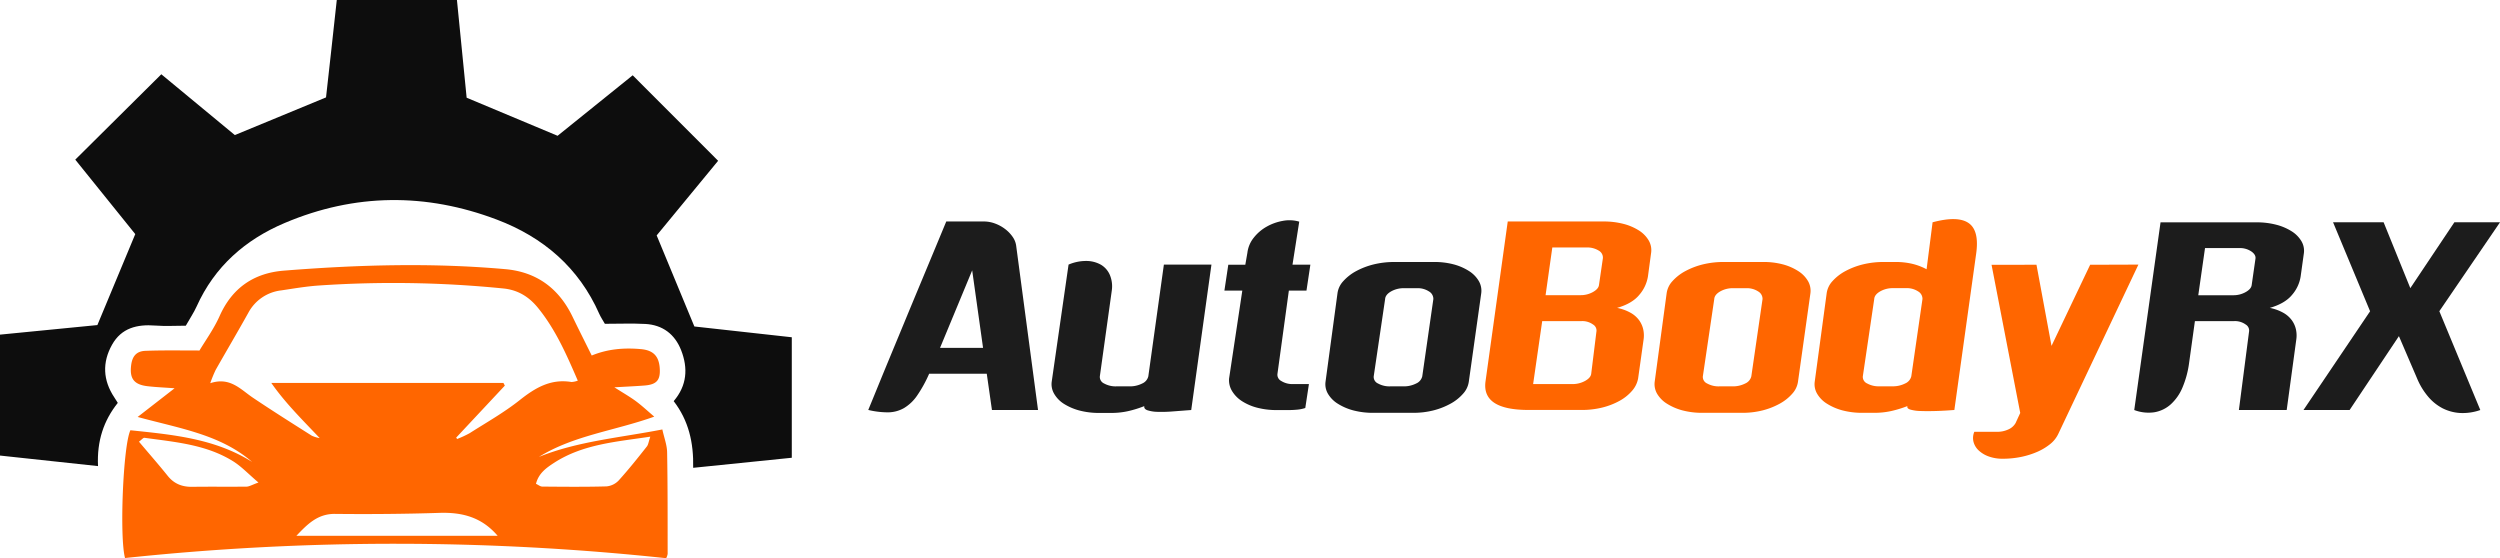
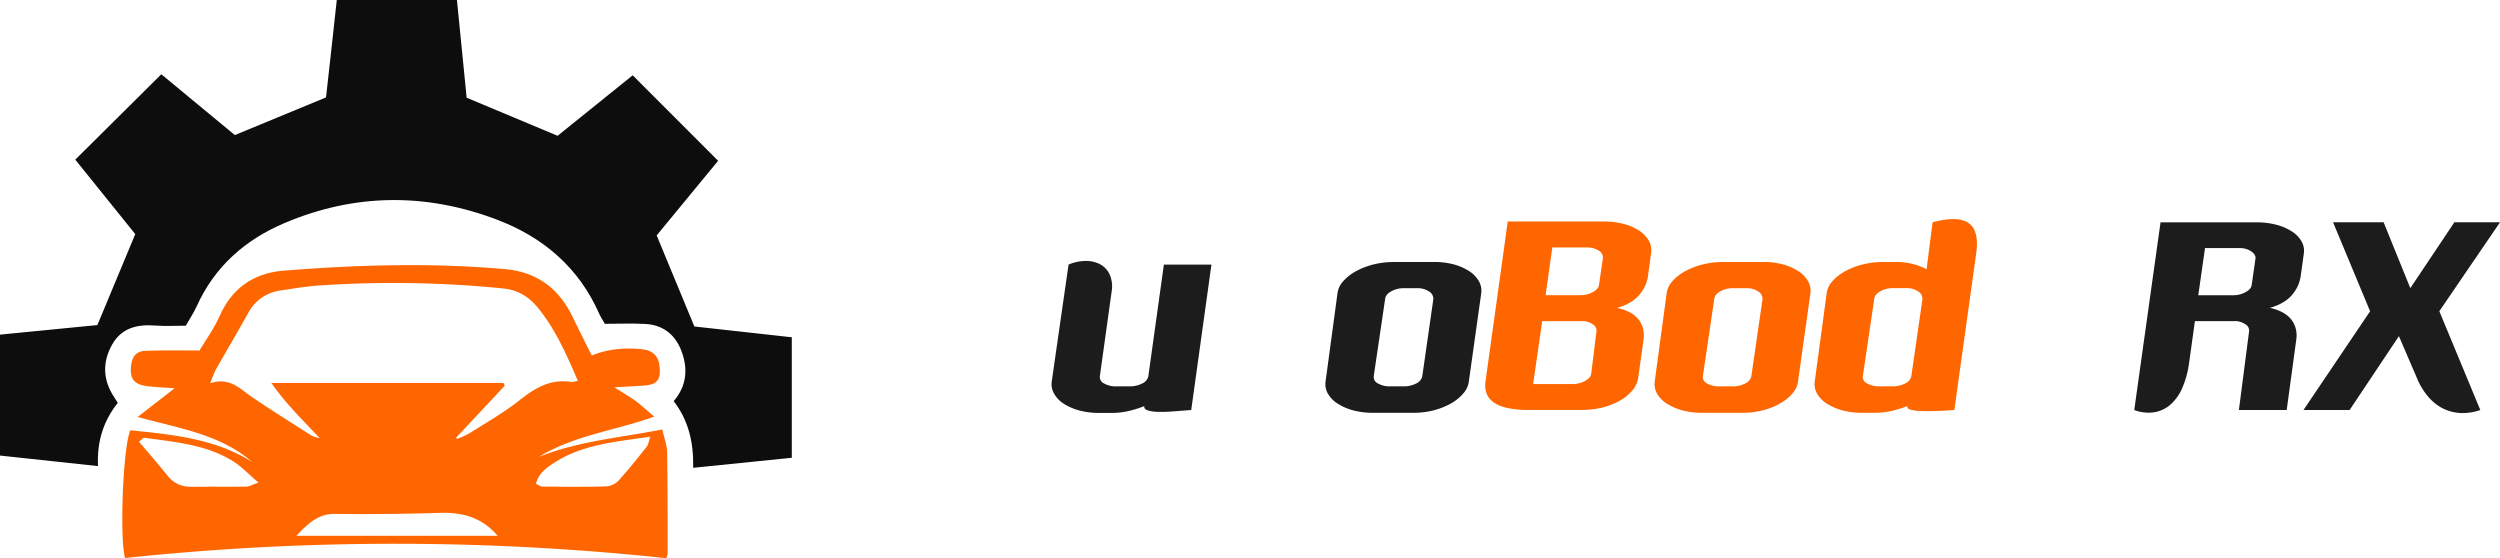
<svg xmlns="http://www.w3.org/2000/svg" id="Layer_1" data-name="Layer 1" viewBox="0 0 1045.92 233.48">
  <defs>
    <style>.cls-1{fill:#1c1c1c;}.cls-2{fill:#f60;}.cls-3{fill:#0d0d0d;}</style>
  </defs>
-   <path class="cls-1" d="M434.28,171.54H415l-2.17-15.19H388.73a54.13,54.13,0,0,1-5.09,9.22,17.58,17.58,0,0,1-5.43,5.15,13.66,13.66,0,0,1-6.5,1.79,35.08,35.08,0,0,1-8.46-1q1.31-3.15,5.2-12.69,1.64-4,4.07-9.87t5.75-13.88q3.3-8,7.7-18.55t9.92-23.86h15.73a13.35,13.35,0,0,1,4.71.87,16.07,16.07,0,0,1,4.23,2.33,14.26,14.26,0,0,1,3.15,3.31,8.44,8.44,0,0,1,1.46,3.91Zm-23-26-4.55-32.43-13.45,32.43Z" />
  <path class="cls-1" d="M506.83,110.7l-8.46,60.84-7.75.59a57.2,57.2,0,0,1-6.34.17,14.73,14.73,0,0,1-4.23-.66c-1-.36-1.45-.93-1.31-1.73A47.9,47.9,0,0,1,472,172a32.22,32.22,0,0,1-7.16.76H460a32.15,32.15,0,0,1-8.35-1,23.44,23.44,0,0,1-6.56-2.82A12.23,12.23,0,0,1,441,164.7a7.89,7.89,0,0,1-1-5l7.05-49a18.51,18.51,0,0,1,7.54-1.52,12.46,12.46,0,0,1,6,1.57,9.15,9.15,0,0,1,3.74,4.29,12.28,12.28,0,0,1,.81,6.5l-5,35.9a3,3,0,0,0,1.79,3,9.94,9.94,0,0,0,5.15,1.2h5.32a11.37,11.37,0,0,0,5.47-1.2,4.39,4.39,0,0,0,2.55-3l6.51-46.74Z" />
-   <path class="cls-1" d="M547.61,160.69l-1.52,10a14.62,14.62,0,0,1-3.42.7c-1.19.11-2.4.17-3.63.17h-4.77a32.09,32.09,0,0,1-8.35-1,21.74,21.74,0,0,1-6.45-2.82,13,13,0,0,1-4.07-4.23,8.68,8.68,0,0,1-1.19-5.16l5.53-36.76h-7.49l1.63-10.84H521l.87-5a12.4,12.4,0,0,1,2.65-6.29,18.18,18.18,0,0,1,5.37-4.61,21.17,21.17,0,0,1,6.78-2.44,14.61,14.61,0,0,1,6.89.32l-2.82,18h7.48l-1.63,10.84h-7.37l-4.77,34.81a2.93,2.93,0,0,0,1.57,3,8.72,8.72,0,0,0,5,1.3h6.51Z" />
  <path class="cls-1" d="M600,109.61a31,31,0,0,1,8.18,1,22.64,22.64,0,0,1,6.46,2.82,12.4,12.4,0,0,1,4.06,4.18,8.05,8.05,0,0,1,1,5.1l-5.2,37a9.37,9.37,0,0,1-2.39,5,19.11,19.11,0,0,1-5.26,4.18,30.09,30.09,0,0,1-7.21,2.82,33.75,33.75,0,0,1-8.35,1h-16.7a32.09,32.09,0,0,1-8.35-1,23.31,23.31,0,0,1-6.56-2.82,12.23,12.23,0,0,1-4.12-4.18,7.82,7.82,0,0,1-1-5l5-37a9.25,9.25,0,0,1,2.44-5.1,20,20,0,0,1,5.36-4.18,31,31,0,0,1,7.38-2.82,36,36,0,0,1,8.67-1Zm-.33,15.51a3.6,3.6,0,0,0-1.84-3.2,8.59,8.59,0,0,0-5-1.35H587.3a10.63,10.63,0,0,0-5.32,1.35c-1.59.91-2.42,2-2.49,3.2l-4.77,32.32a3,3,0,0,0,1.79,3,9.91,9.91,0,0,0,5.15,1.2H587a11.42,11.42,0,0,0,5.48-1.2,4.39,4.39,0,0,0,2.55-3Z" />
  <path class="cls-2" d="M676.55,128.81a19.32,19.32,0,0,1,5.75,2.11,11.1,11.1,0,0,1,3.52,3.15,10.41,10.41,0,0,1,1.68,3.85,11.75,11.75,0,0,1,.11,4.23l-2.27,16.15a10.7,10.7,0,0,1-2.5,5.16,19,19,0,0,1-5.26,4.23,30,30,0,0,1-7.26,2.82,35.43,35.43,0,0,1-8.63,1H639.46q-19.41,0-18-11.72l9.33-67.13h40a32.79,32.79,0,0,1,8.41,1,22.58,22.58,0,0,1,6.56,2.82,12.47,12.47,0,0,1,4.07,4.23,8.11,8.11,0,0,1,.92,5.26l-1.3,9.66a15.54,15.54,0,0,1-3.64,7.75Q682.84,127,676.55,128.81Zm-8.68,10.08a2.94,2.94,0,0,0-1.41-3.14,7.64,7.64,0,0,0-4.77-1.41H645.21l-3.8,26.35h16.38a10.87,10.87,0,0,0,5.31-1.3c1.59-.87,2.46-1.88,2.61-3Zm-21.25-15.4h14.64a10.37,10.37,0,0,0,5.15-1.3c1.55-.86,2.4-1.84,2.55-2.93l1.63-11.17a3.34,3.34,0,0,0-1.74-3.25,9,9,0,0,0-5.1-1.3H649.44Z" />
  <path class="cls-2" d="M737.71,109.61a31,31,0,0,1,8.19,1,22.46,22.46,0,0,1,6.45,2.82,12.34,12.34,0,0,1,4.07,4.18,8.12,8.12,0,0,1,1,5.1l-5.2,37a9.45,9.45,0,0,1-2.39,5,19.26,19.26,0,0,1-5.26,4.18,30.26,30.26,0,0,1-7.21,2.82,33.8,33.8,0,0,1-8.35,1h-16.7a32.09,32.09,0,0,1-8.35-1,23.31,23.31,0,0,1-6.56-2.82,12.27,12.27,0,0,1-4.13-4.18,8,8,0,0,1-1-5l5-37a9.32,9.32,0,0,1,2.44-5.1,19.84,19.84,0,0,1,5.37-4.18,31,31,0,0,1,7.38-2.82,35.94,35.94,0,0,1,8.67-1Zm-.32,15.51a3.6,3.6,0,0,0-1.84-3.2,8.61,8.61,0,0,0-5-1.35H725a10.6,10.6,0,0,0-5.32,1.35c-1.59.91-2.42,2-2.49,3.2l-4.77,32.32a3,3,0,0,0,1.79,3,9.89,9.89,0,0,0,5.15,1.2h5.31a11.44,11.44,0,0,0,5.48-1.2,4.39,4.39,0,0,0,2.55-3Z" />
  <path class="cls-2" d="M808.53,93q10.51-2.82,15.07.32t3.15,12.91l-9.11,65.29c-2.68.21-5.24.36-7.7.43s-4.61.07-6.45,0a16.55,16.55,0,0,1-4.29-.6c-1-.32-1.41-.81-1.19-1.46a47.9,47.9,0,0,1-6.72,2.06,32.28,32.28,0,0,1-7.16.76h-4.88a32.09,32.09,0,0,1-8.35-1,23.31,23.31,0,0,1-6.56-2.82,12.15,12.15,0,0,1-4.12-4.18,7.82,7.82,0,0,1-1-5l5-37a9.32,9.32,0,0,1,2.44-5.1,19.84,19.84,0,0,1,5.37-4.18,31,31,0,0,1,7.38-2.82,35.94,35.94,0,0,1,8.67-1h5a29.93,29.93,0,0,1,6.94.76,25.05,25.05,0,0,1,6,2.28Zm-4.23,32.1a3.6,3.6,0,0,0-1.84-3.2,8.59,8.59,0,0,0-5-1.35h-5.53a10.6,10.6,0,0,0-5.32,1.35c-1.59.91-2.42,2-2.49,3.2l-4.77,32.32a3,3,0,0,0,1.79,3,9.89,9.89,0,0,0,5.15,1.2h5.31a11.42,11.42,0,0,0,5.48-1.2,4.39,4.39,0,0,0,2.55-3Z" />
-   <path class="cls-2" d="M894.64,110.7l-33.51,70.81a12.08,12.08,0,0,1-3.42,4.29,23.61,23.61,0,0,1-5.42,3.25,34.28,34.28,0,0,1-6.78,2.12,38,38,0,0,1-7.59.75,16.81,16.81,0,0,1-5.8-.92,12,12,0,0,1-4.23-2.49,7.5,7.5,0,0,1-2.23-3.63,6.61,6.61,0,0,1,.33-4.23h9.43a10.85,10.85,0,0,0,4.83-1,6.37,6.37,0,0,0,3-2.65l1.95-4.23-12-62H852l6.29,33.94,16.16-33.94Z" />
  <path class="cls-1" d="M949.62,128.81a19.32,19.32,0,0,1,5.75,2.11,11.21,11.21,0,0,1,3.52,3.15,10.41,10.41,0,0,1,1.68,3.85,11.75,11.75,0,0,1,.11,4.23l-4,29.39h-20l4.23-32.65a2.94,2.94,0,0,0-1.41-3.14,7.64,7.64,0,0,0-4.77-1.41H918.28l-2.5,18a39.38,39.38,0,0,1-2.76,9.92,19.85,19.85,0,0,1-4.83,6.89,13.69,13.69,0,0,1-6.78,3.31,16.7,16.7,0,0,1-8.51-.92l11-78.52h40a32.35,32.35,0,0,1,8.41,1,22.58,22.58,0,0,1,6.56,2.82A12.37,12.37,0,0,1,962.9,101a7.88,7.88,0,0,1,.93,5.21l-1.31,9.44a15.44,15.44,0,0,1-3.63,7.75Q955.91,127,949.62,128.81Zm-6-20.61c.15-1.08-.43-2.09-1.73-3a8.51,8.51,0,0,0-5.1-1.41H922.51l-2.82,19.73h14.64a10.37,10.37,0,0,0,5.15-1.3c1.55-.86,2.4-1.84,2.55-2.93Z" />
  <path class="cls-1" d="M1037.68,171.54a22.22,22.22,0,0,1-8.52,1.24,18.67,18.67,0,0,1-7.32-2,20,20,0,0,1-6.07-4.94,29,29,0,0,1-4.55-7.54l-7.59-17.67L983,171.54h-19.3l27.87-41.32L976.08,93h21.15l11.17,27.55L1026.83,93h19.09l-25.38,37.2Z" />
  <path class="cls-3" d="M331.26,141.1v50.41L290,195.72c.23-10.59-1.9-19.75-8.15-27.9,5.56-6.49,6.07-13.76,3.12-21.29-2.64-6.74-7.77-10.61-15-11-5.56-.29-11.15-.06-16.91-.06-.78-1.38-1.69-2.7-2.33-4.14-8.57-19.39-23.44-32.1-42.88-39.46-29.66-11.23-59.38-11-88.68,1.39-16.56,7-29.4,18.24-36.93,35-1.14,2.53-2.73,4.85-4.5,8-4.17,0-8.53.27-12.85-.06-7.52-.58-14.07,1-18,8-4.17,7.43-3.83,14.9.94,22.06.43.66.84,1.33,1.45,2.29-5.91,7.42-8.77,15.94-8.27,26.45L0,190.59V140l40.74-4L56.59,97.94,31.49,66.79l36-35.72L98.25,56.51,136.4,40.75c1.43-12.92,3-26.74,4.5-40.75h50.27c1.38,13.91,2.75,27.73,4.06,40.88l38.05,15.93L264.7,31.5l35.74,35.77L274.73,98.49l15.77,38.1Z" />
  <path class="cls-2" d="M83.46,146.64c2.45-4.12,6-9,8.42-14.41,5.26-11.83,14.38-18,26.86-19,30.87-2.46,61.79-3.37,92.7-.62,13,1.16,22.27,7.94,28,19.7,2.59,5.37,5.28,10.7,8.12,16.43,6.73-2.78,13.59-3.3,20.55-2.68,5.17.46,7.54,2.9,7.9,7.93s-1.26,6.9-6.37,7.3c-3.71.29-7.43.45-12.61.75,3.86,2.46,6.58,4,9.07,5.85s4.78,4,7.62,6.42c-16.63,5.94-33.69,7.83-48.26,16.84,16.37-6.59,33.82-8,51.64-11.48.77,3.51,1.95,6.52,2,9.56.26,14.17.2,28.35.22,42.52a6.07,6.07,0,0,1-.61,1.78,1070.86,1070.86,0,0,0-226.4-.07c-2.35-8.56-.84-46.92,2.25-53.46,17.53,1.85,35.25,3.4,50.92,13.26-13.31-11.52-30.32-14-47.89-18.82l15.45-12c-4.14-.31-7.73-.45-11.29-.86-5.7-.67-7.6-3.19-6.88-8.81.49-3.86,2.3-5.91,6.16-6C68.12,146.5,75.26,146.64,83.46,146.64Zm107.39,36.45.39.57a41.94,41.94,0,0,0,5.26-2.44c7.06-4.5,14.41-8.65,20.94-13.83s13-9,21.66-7.57a9,9,0,0,0,2.63-.57C237,148.31,232.4,137.76,225,128.71c-3.68-4.48-8.17-7.34-14.18-8a461.11,461.11,0,0,0-77.14-1.28c-5.36.34-10.69,1.27-16,2.06a17.9,17.9,0,0,0-13.79,9.38c-4.46,8-9.14,15.92-13.67,23.9a54.43,54.43,0,0,0-2.26,5.55c8.29-2.75,12.65,2.58,17.88,6.09,8.1,5.45,16.36,10.65,24.61,15.88a13,13,0,0,0,3.31,1c-7.1-7.52-14.29-14.53-20.25-23.07h97.11l.59,1.11Zm17.35,41.07c-6.76-7.91-15-9.89-24.42-9.59-14.54.47-29.09.58-43.63.43-7.3-.08-11.62,4.4-16.15,9.16Zm16-21.76c1,.44,1.82,1.17,2.68,1.17,8.94.08,17.9.17,26.84-.08a8,8,0,0,0,5.1-2.46c4.13-4.56,8-9.41,11.8-14.23.63-.79.73-2,1.45-4.11-14.43,2.15-28.12,3.16-40.09,10.83C228.71,195.64,225.37,197.91,224.24,202.4Zm-116.08-.54c-4.15-3.52-7.11-6.71-10.67-8.93-11.28-7-24.29-8-37-9.77-.52-.08-1.17.79-2.31,1.62,4.15,4.93,8.18,9.51,12,14.27,2.72,3.41,6.13,4.69,10.38,4.62,7.52-.11,15,0,22.58-.07C104.3,203.58,105.5,202.8,108.16,201.86Z" />
</svg>